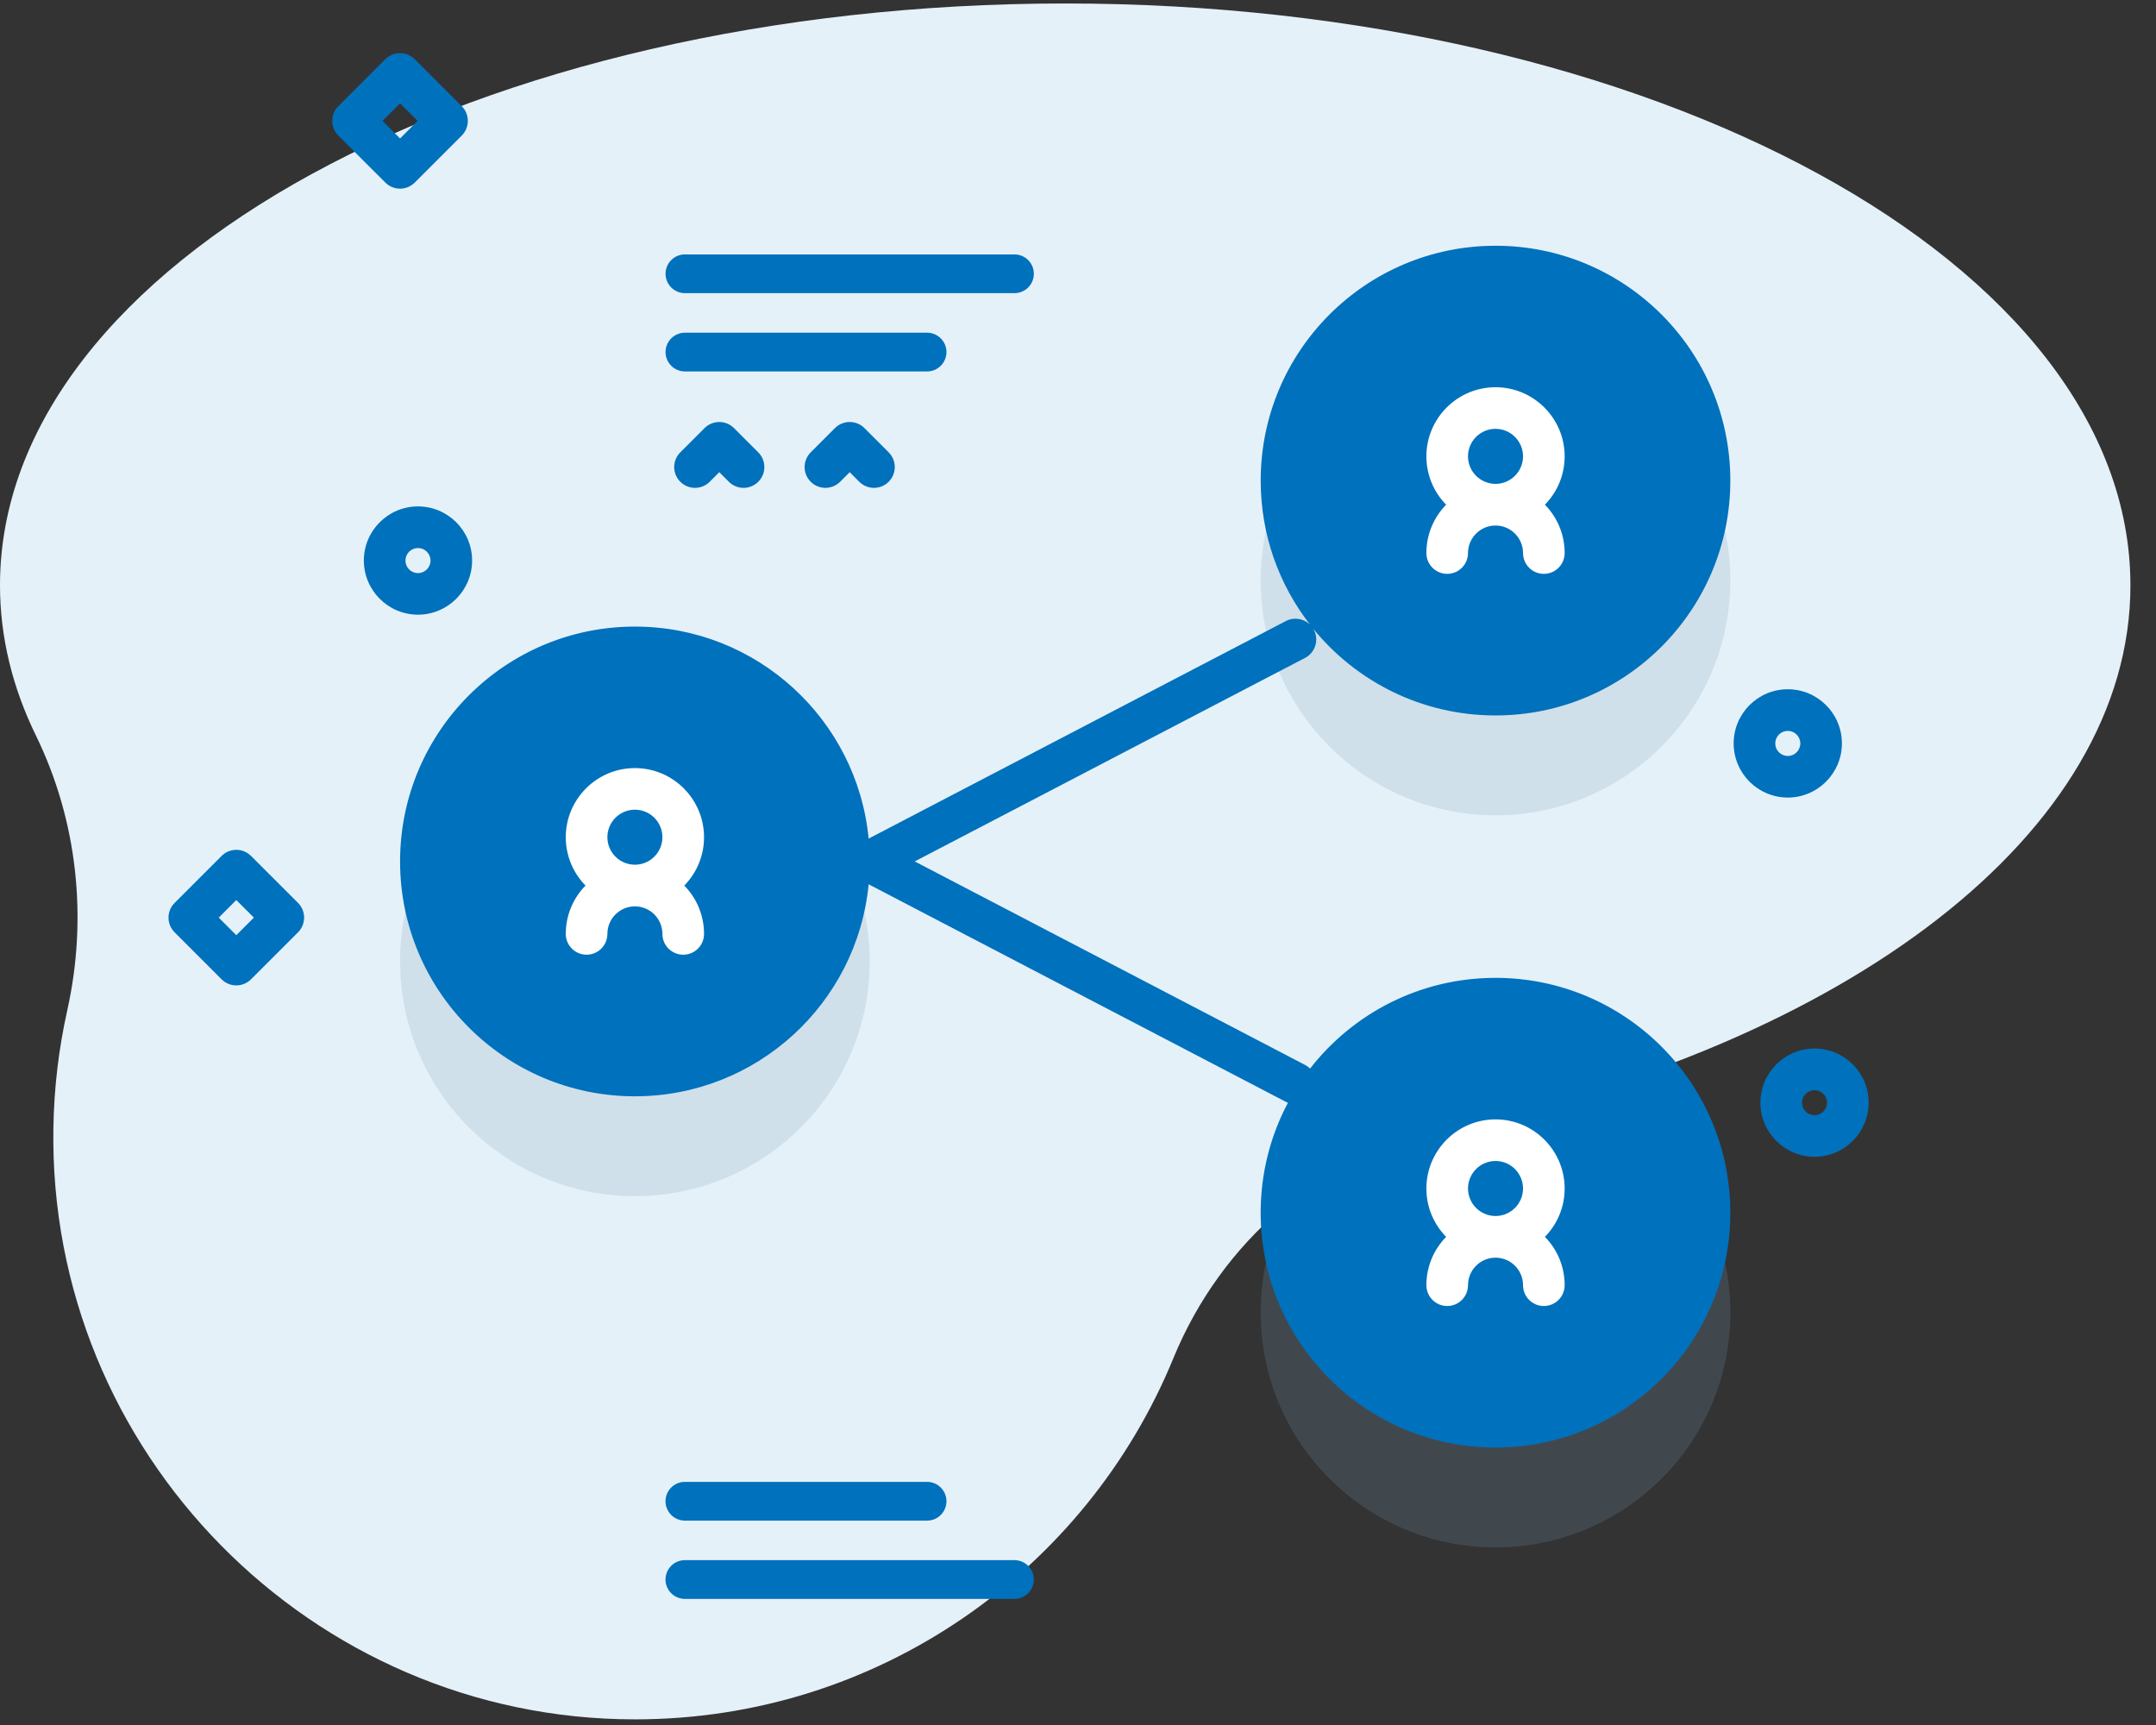
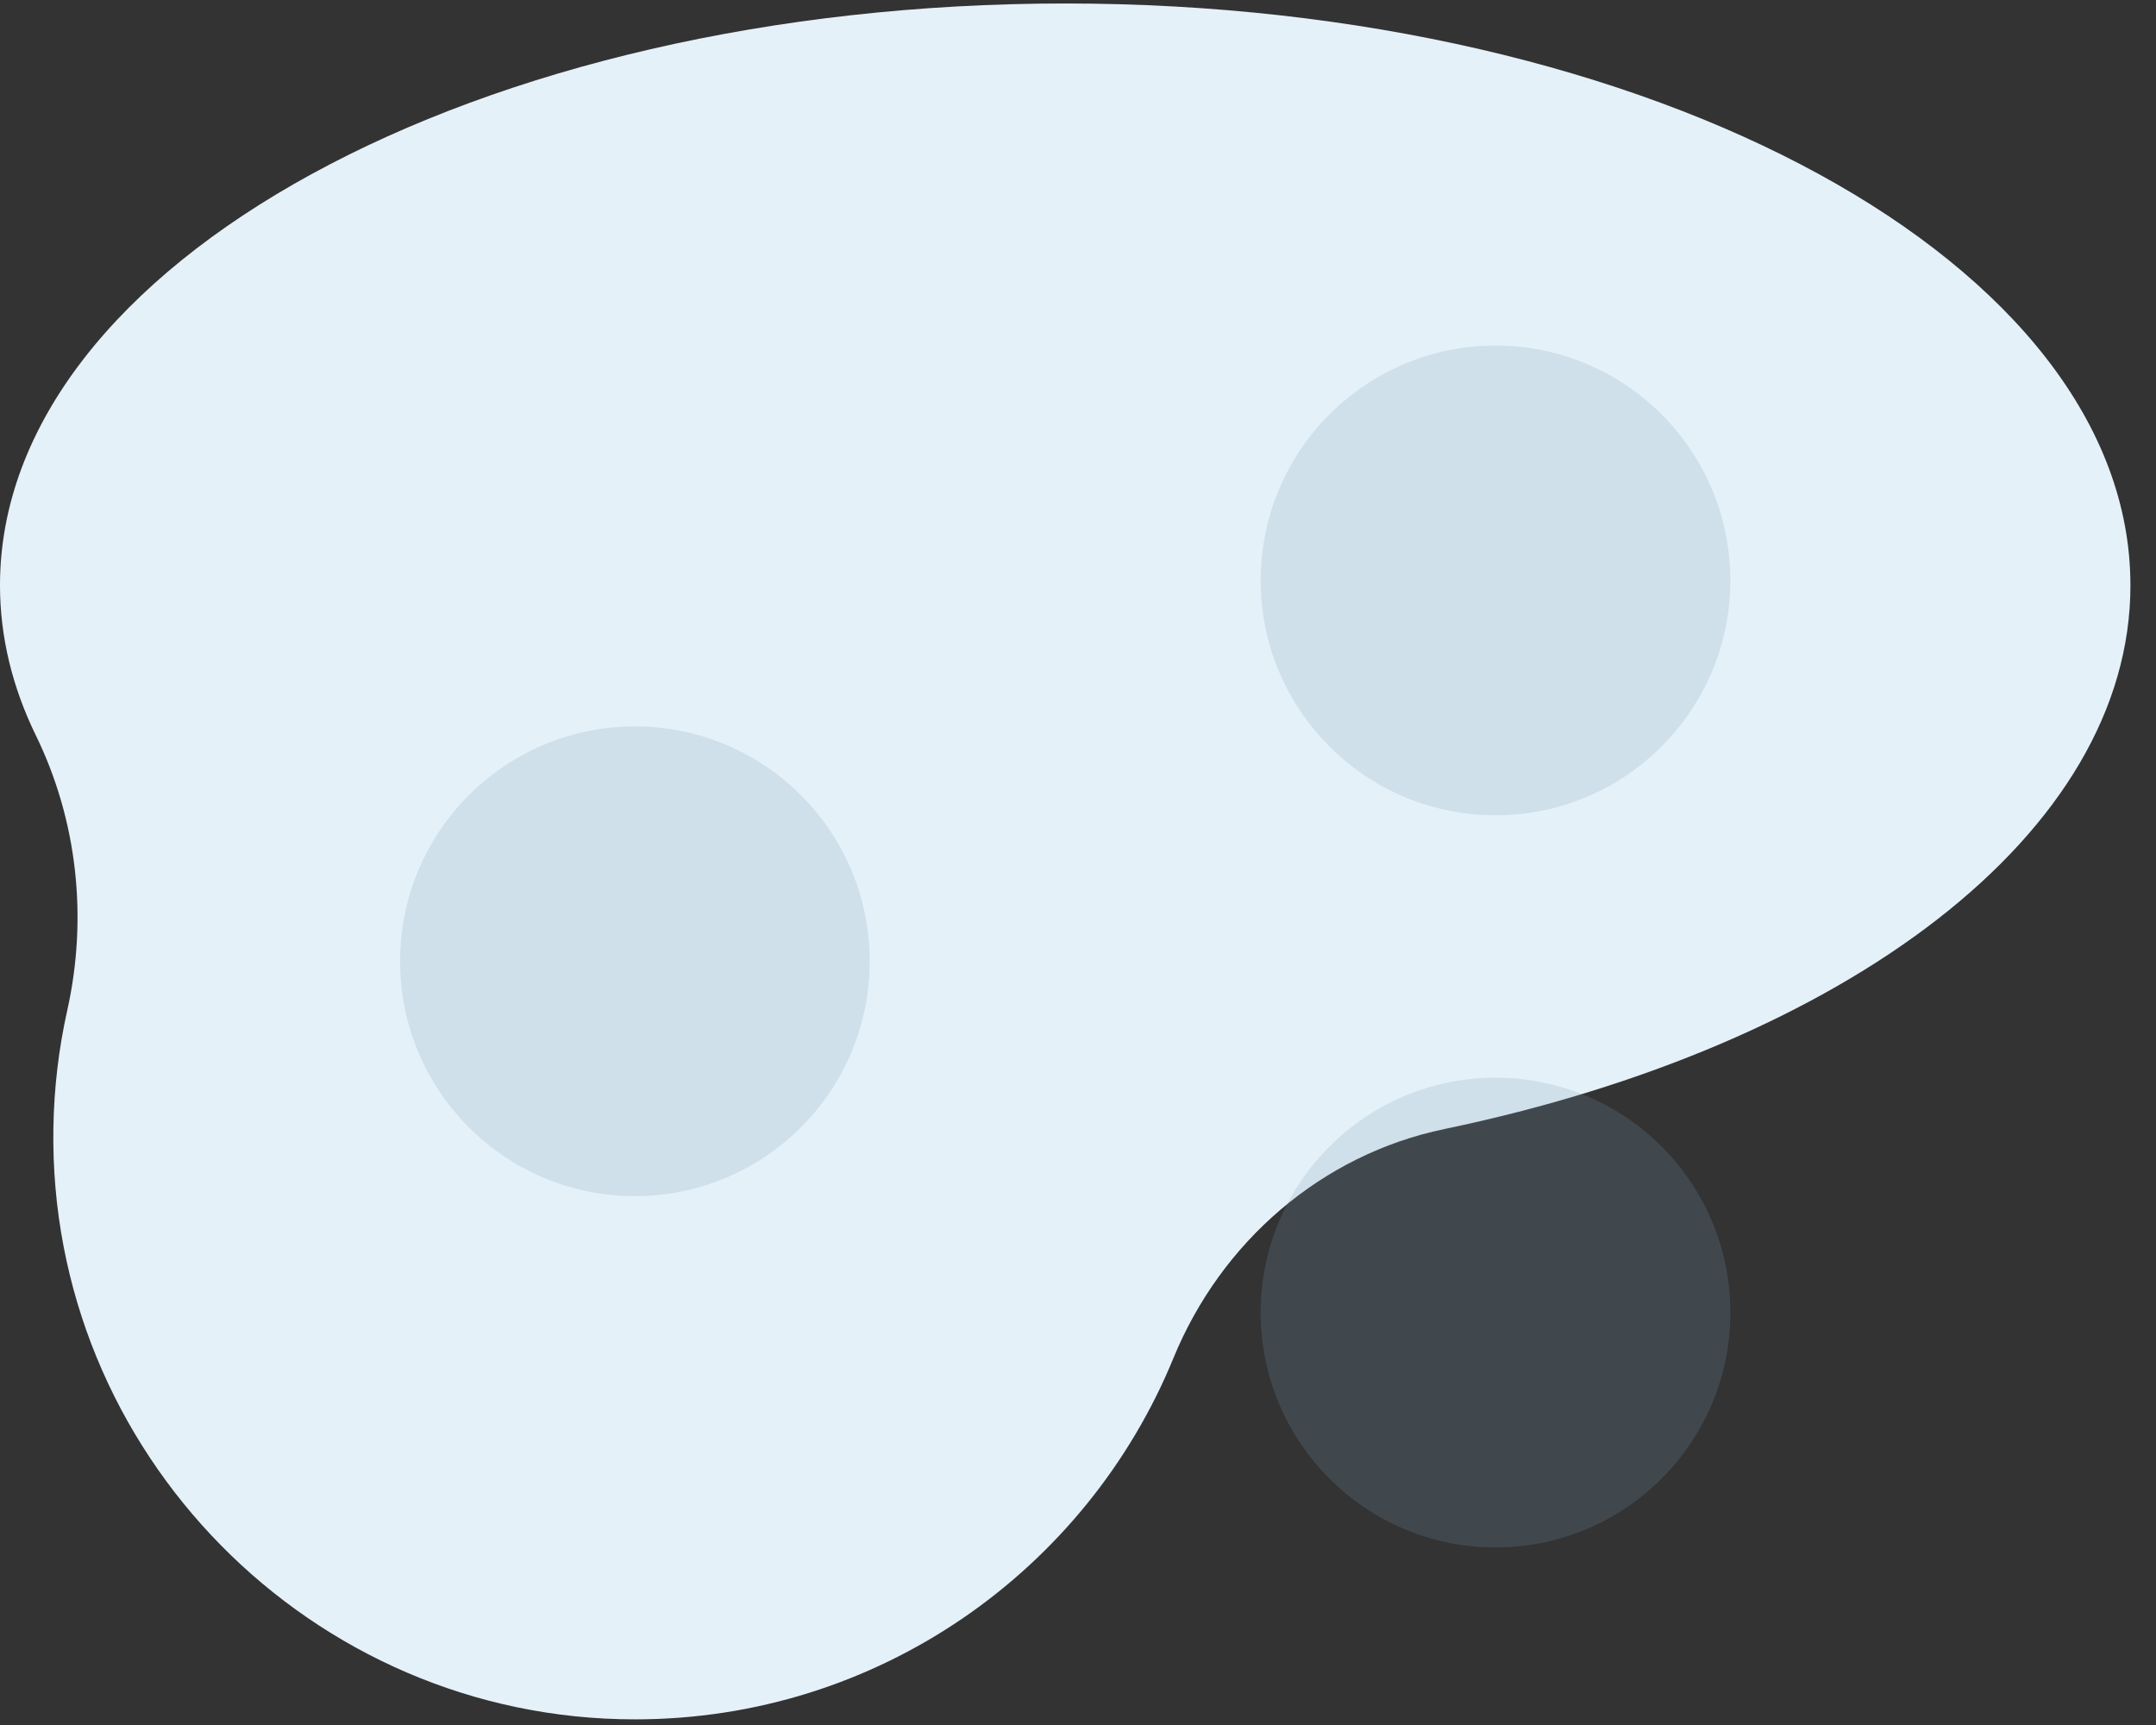
<svg xmlns="http://www.w3.org/2000/svg" height="60" viewBox="0 0 75 60" width="75">
  <rect x="0" y="0" width="75" height="60" fill="#333333" stroke="none" />
  <g fill="none">
    <path d="m74.11 20.356c0-11.176-16.59-20.235-37.055-20.235-20.465 0-37.055 9.06-37.055 20.235 0 1.806.434 3.557 1.248 5.224 1.448 2.966 1.81 6.344 1.091 9.566-.295 1.321-.46 2.691-.482 4.095-.179 11.263 8.969 20.563 20.233 20.563 8.459 0 15.705-5.191 18.728-12.562 1.66-4.048 5.148-7.081 9.431-7.972 13.951-2.903 23.862-10.276 23.862-18.913z" fill="#e5f1f9" />
    <path d="m52.024 37.485c4.512 0 8.169 3.658 8.169 8.169s-3.658 8.169-8.169 8.169c-4.512 0-8.169-3.658-8.169-8.169s3.658-8.169 8.169-8.169zm-29.938-12.218c4.512 0 8.169 3.658 8.169 8.169s-3.658 8.169-8.169 8.169-8.169-3.658-8.169-8.169 3.658-8.169 8.169-8.169zm29.938-13.247c4.512 0 8.169 3.658 8.169 8.169s-3.658 8.169-8.169 8.169c-4.512 0-8.169-3.658-8.169-8.169s3.658-8.169 8.169-8.169z" fill="#7b9db4" opacity=".2" />
-     <path d="m63.121 36.47c1.039 0 1.883.845 1.883 1.883s-.845 1.883-1.883 1.883-1.883-.845-1.883-1.883.845-1.883 1.883-1.883zm0 1.448c-.24 0-.436.196-.436.436 0 .24.196.436.436.436.24 0 .436-.196.436-.436 0-.24-.196-.436-.436-.436zm-54.389-8.147 1.635 1.634c.136.136.212.32.212.512 0 .192-.076.376-.212.512l-1.635 1.634c-.141.141-.327.212-.512.212s-.371-.071-.512-.212l-1.634-1.634c-.283-.283-.283-.741 0-1.023l1.634-1.634c.282-.283.741-.283 1.023-0zm-.512 1.535-.611.611.611.611.611-.611zm53.971-7.332c1.039 0 1.883.845 1.883 1.883s-.845 1.884-1.883 1.884c-1.039 0-1.883-.845-1.883-1.884s.845-1.883 1.883-1.883zm0 1.448c-.24 0-.436.196-.436.436 0 .24.196.436.436.436.24 0 .436-.196.436-.436 0-.24-.196-.436-.436-.436zm-47.651-7.808c1.039 0 1.883.845 1.883 1.883 0 1.039-.845 1.883-1.883 1.883s-1.883-.845-1.883-1.883c0-1.039.845-1.883 1.883-1.883zm0 1.448c-.24 0-.436.196-.436.436s.196.436.436.436c.24 0 .436-.196.436-.436s-.196-.436-.436-.436zm-.112-17.003 1.634 1.634c.283.283.283.741 0 1.023l-1.634 1.634c-.141.141-.327.212-.512.212s-.371-.071-.512-.212l-1.635-1.634c-.283-.283-.283-.741 0-1.023l1.634-1.634c.282-.283.741-.283 1.023 0zm-.512 1.535-.611.611.611.611.611-.611zm38.107 4.953c4.512 0 8.169 3.658 8.169 8.169s-3.658 8.169-8.169 8.169c-2.564 0-4.853-1.182-6.351-3.03l.033.053c.185.354.047.792-.307.976l-13.578 7.078 13.578 7.078c.066.034.125.078.175.128 1.494-1.921 3.828-3.156 6.45-3.156 4.512 0 8.169 3.658 8.169 8.169s-3.658 8.169-8.169 8.169c-4.512 0-8.169-3.658-8.169-8.169 0-1.382.343-2.685.95-3.826-.025-.007-.05-.018-.074-.031l-14.513-7.566c-.4 4.138-3.888 7.374-8.131 7.374-4.512 0-8.169-3.658-8.169-8.169s3.658-8.169 8.169-8.169c4.243 0 7.731 3.235 8.131 7.374l14.513-7.566c.286-.149.627-.088.845.128-1.079-1.384-1.72-3.124-1.72-5.013 0-4.512 3.658-8.169 8.169-8.169z" fill="#0071bc" />
-     <path d="m52.024 38.935c1.326 0 2.405 1.079 2.405 2.405 0 .654-.262 1.247-.687 1.681.425.433.687 1.027.687 1.681 0 .4-.324.724-.724.724s-.724-.324-.724-.724c0-.528-.429-.957-.957-.957-.528 0-.957.429-.957.957 0 .4-.324.724-.724.724s-.724-.324-.724-.724c0-.654.262-1.247.687-1.681-.425-.433-.687-1.027-.687-1.681 0-1.326 1.079-2.405 2.405-2.405zm0 1.447c-.528 0-.957.429-.957.957 0 .528.429.957.957.957.528 0 .957-.429.957-.957 0-.528-.429-.957-.957-.957zm-29.938-13.666c1.326 0 2.405 1.079 2.405 2.405 0 .654-.262 1.247-.687 1.681.425.433.687 1.027.687 1.681 0 .4-.324.724-.724.724s-.724-.324-.724-.724c0-.528-.429-.957-.957-.957s-.957.429-.957.957c0 .4-.324.724-.724.724-.4 0-.724-.324-.724-.724 0-.654.262-1.247.687-1.681-.425-.433-.687-1.027-.687-1.681 0-1.326 1.079-2.405 2.405-2.405zm0 1.447c-.528 0-.957.429-.957.957 0 .528.429.957.957.957s.957-.429.957-.957c0-.528-.429-.957-.957-.957zm29.938-14.694c1.326 0 2.405 1.079 2.405 2.405 0 .654-.262 1.247-.687 1.681.425.433.687 1.027.687 1.681 0 .4-.324.724-.724.724s-.724-.324-.724-.724c0-.528-.429-.957-.957-.957-.528 0-.957.429-.957.957 0 .4-.324.724-.724.724s-.724-.324-.724-.724c0-.654.262-1.247.687-1.681-.425-.433-.687-1.027-.687-1.681 0-1.326 1.079-2.405 2.405-2.405zm0 1.447c-.528 0-.957.429-.957.957s.429.957.957.957c.528 0 .957-.429.957-.957s-.429-.957-.957-.957z" fill="#fff" />
-     <path d="m35.29 54.266c.372 0 .674.302.674.674 0 .339-.25.619-.575.667l-.1.007h-11.464c-.372 0-.674-.302-.674-.674 0-.339.25-.619.575-.667l.1-.007zm-3.04-2.723c.372 0 .674.302.674.674 0 .339-.25.619-.575.667l-.1.007h-8.424c-.372 0-.674-.302-.674-.674 0-.339.25-.619.575-.667l.1-.007zm-7.229-36.865c.192 0 .376.076.512.212l.844.844c.283.283.283.741 0 1.023-.282.283-.741.283-1.023 0l-.333-.333-.332.333c-.141.141-.327.212-.512.212-.185 0-.37-.071-.512-.212-.283-.283-.283-.741-0-1.023l.844-.844c.136-.136.32-.212.512-.212zm4.537 0c.192 0 .376.076.512.212l.844.844c.283.283.283.741 0 1.023-.282.283-.741.283-1.023 0l-.333-.333-.332.333c-.141.141-.327.212-.512.212-.185 0-.37-.071-.512-.212-.283-.283-.283-.741-0-1.023l.844-.844c.136-.136.32-.212.512-.212zm2.692-3.106c.372 0 .674.302.674.674 0 .372-.302.674-.674.674h-8.424c-.372 0-.674-.302-.674-.674 0-.372.302-.674.674-.674zm3.04-2.723c.372 0 .674.302.674.674s-.302.674-.674.674h-11.464c-.372 0-.674-.302-.674-.674s.302-.674.674-.674z" fill="#0071bc" />
  </g>
</svg>